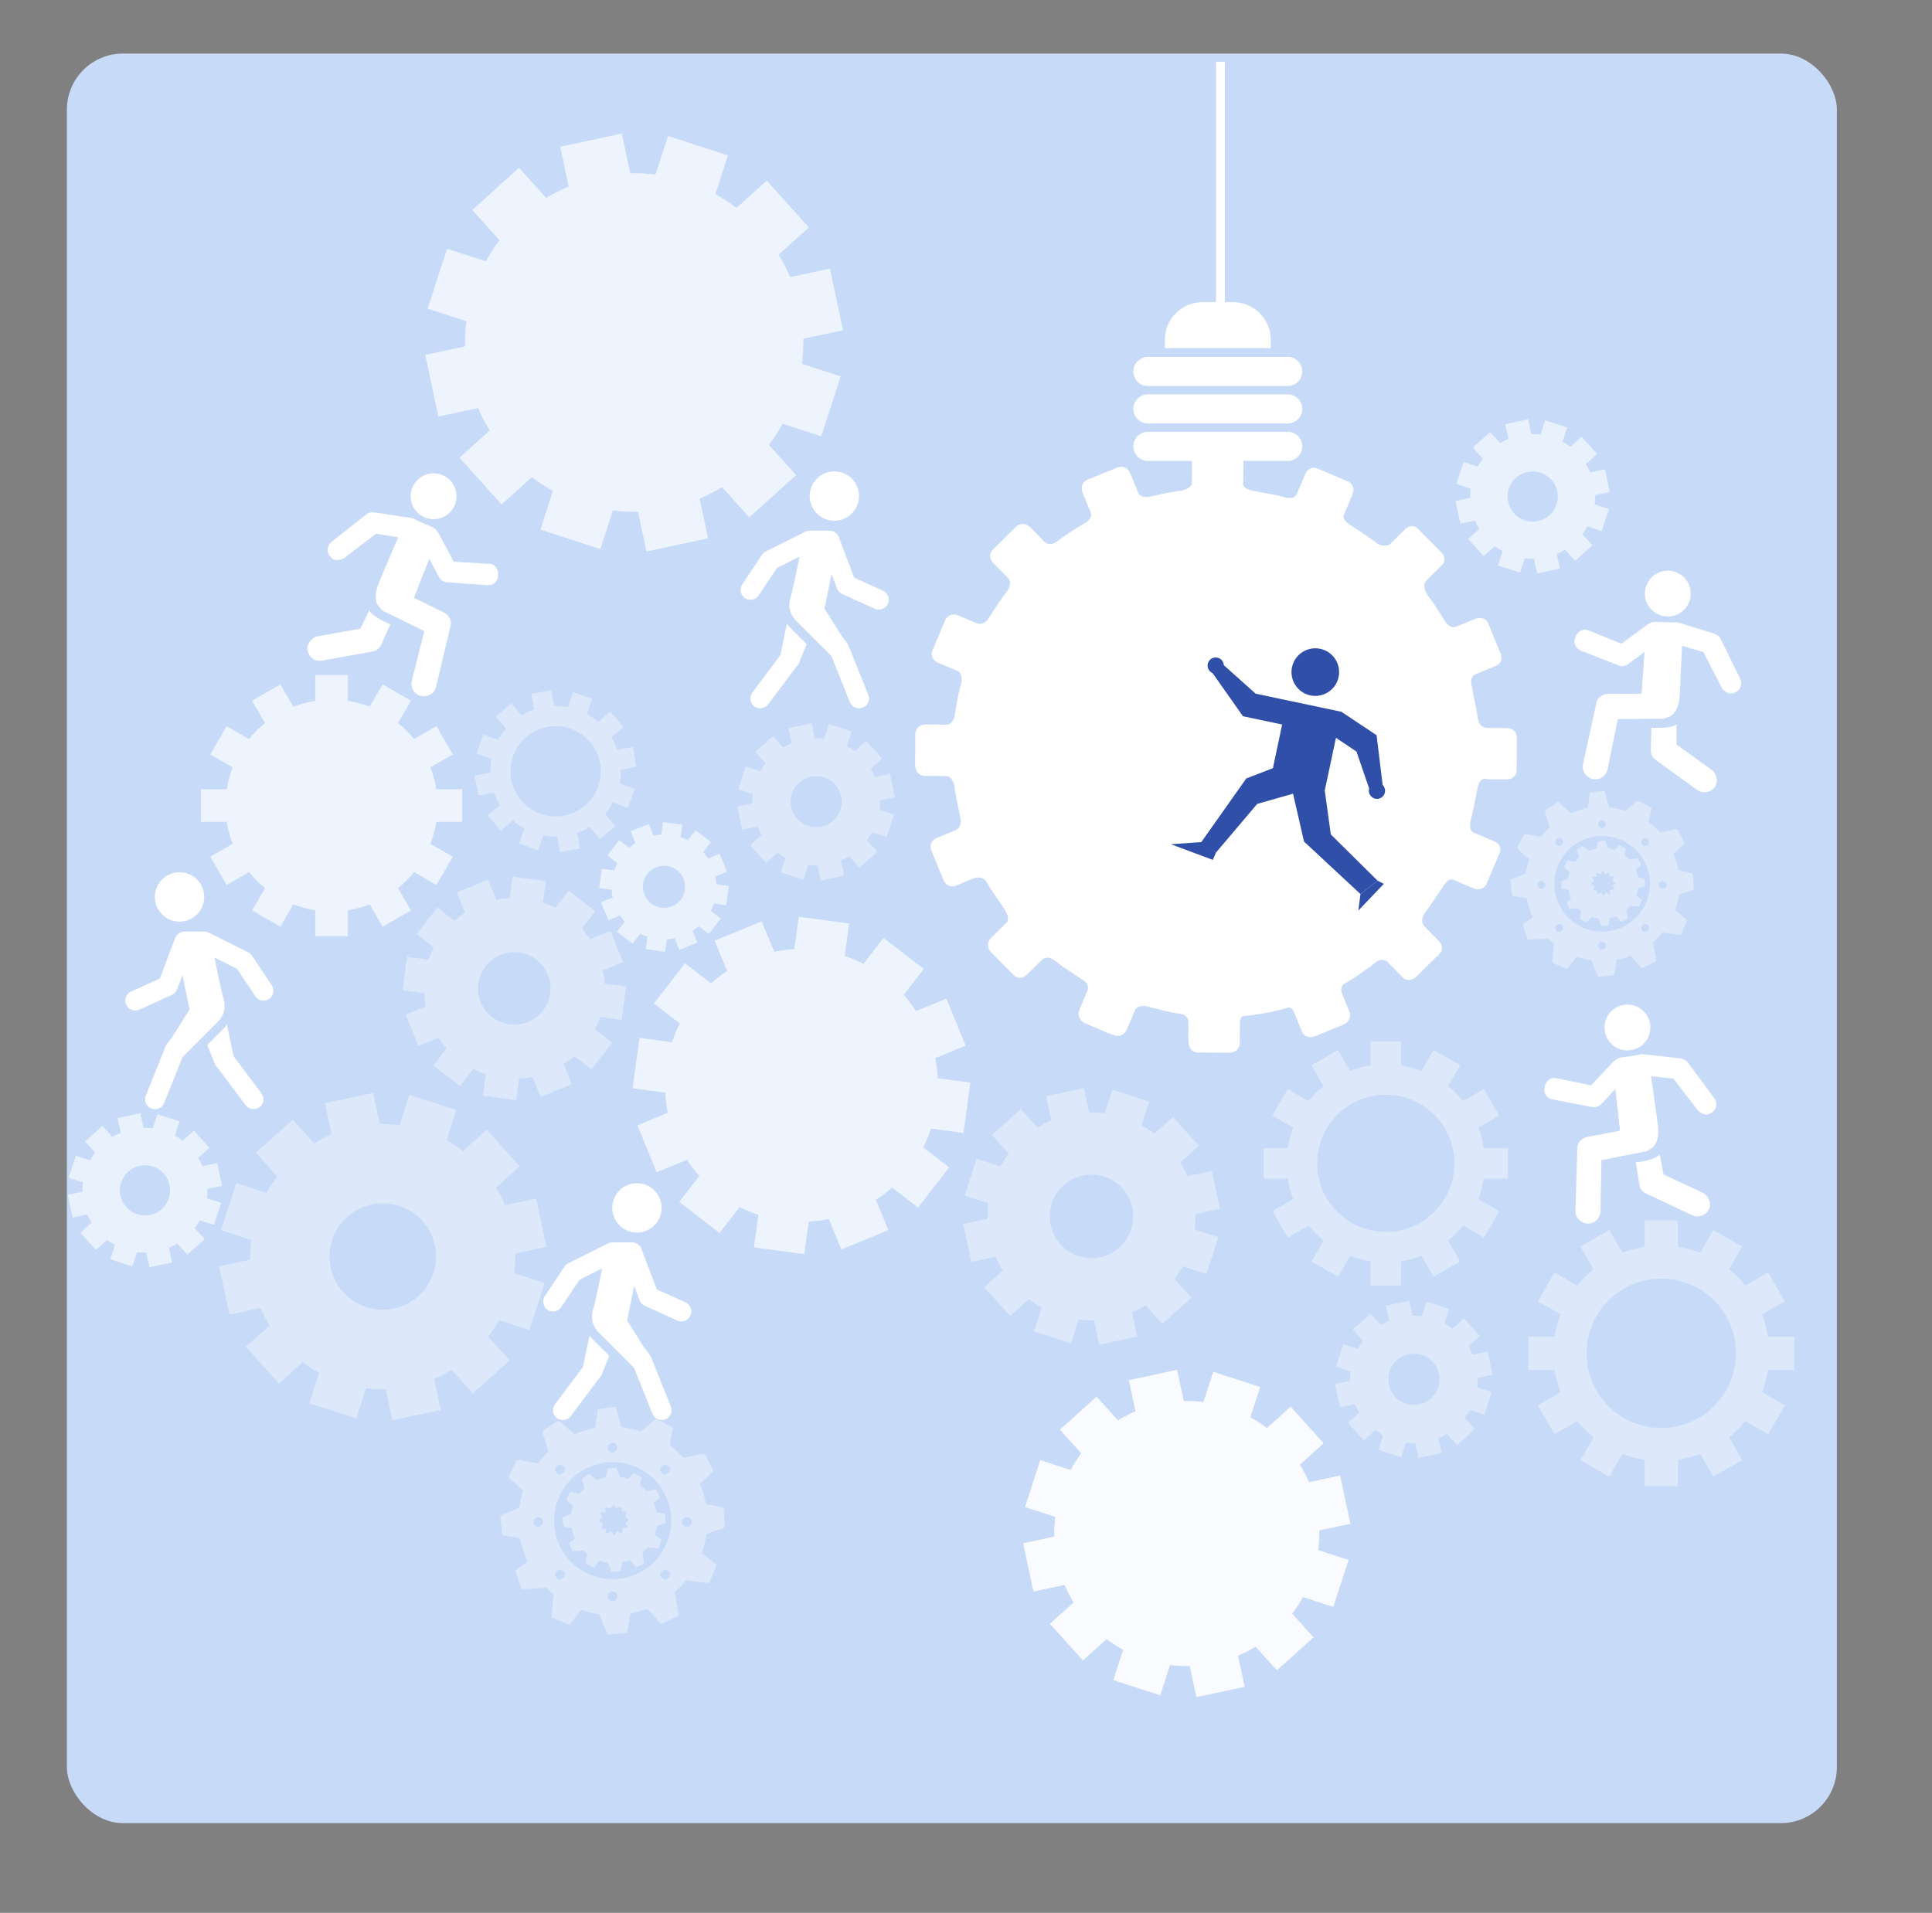
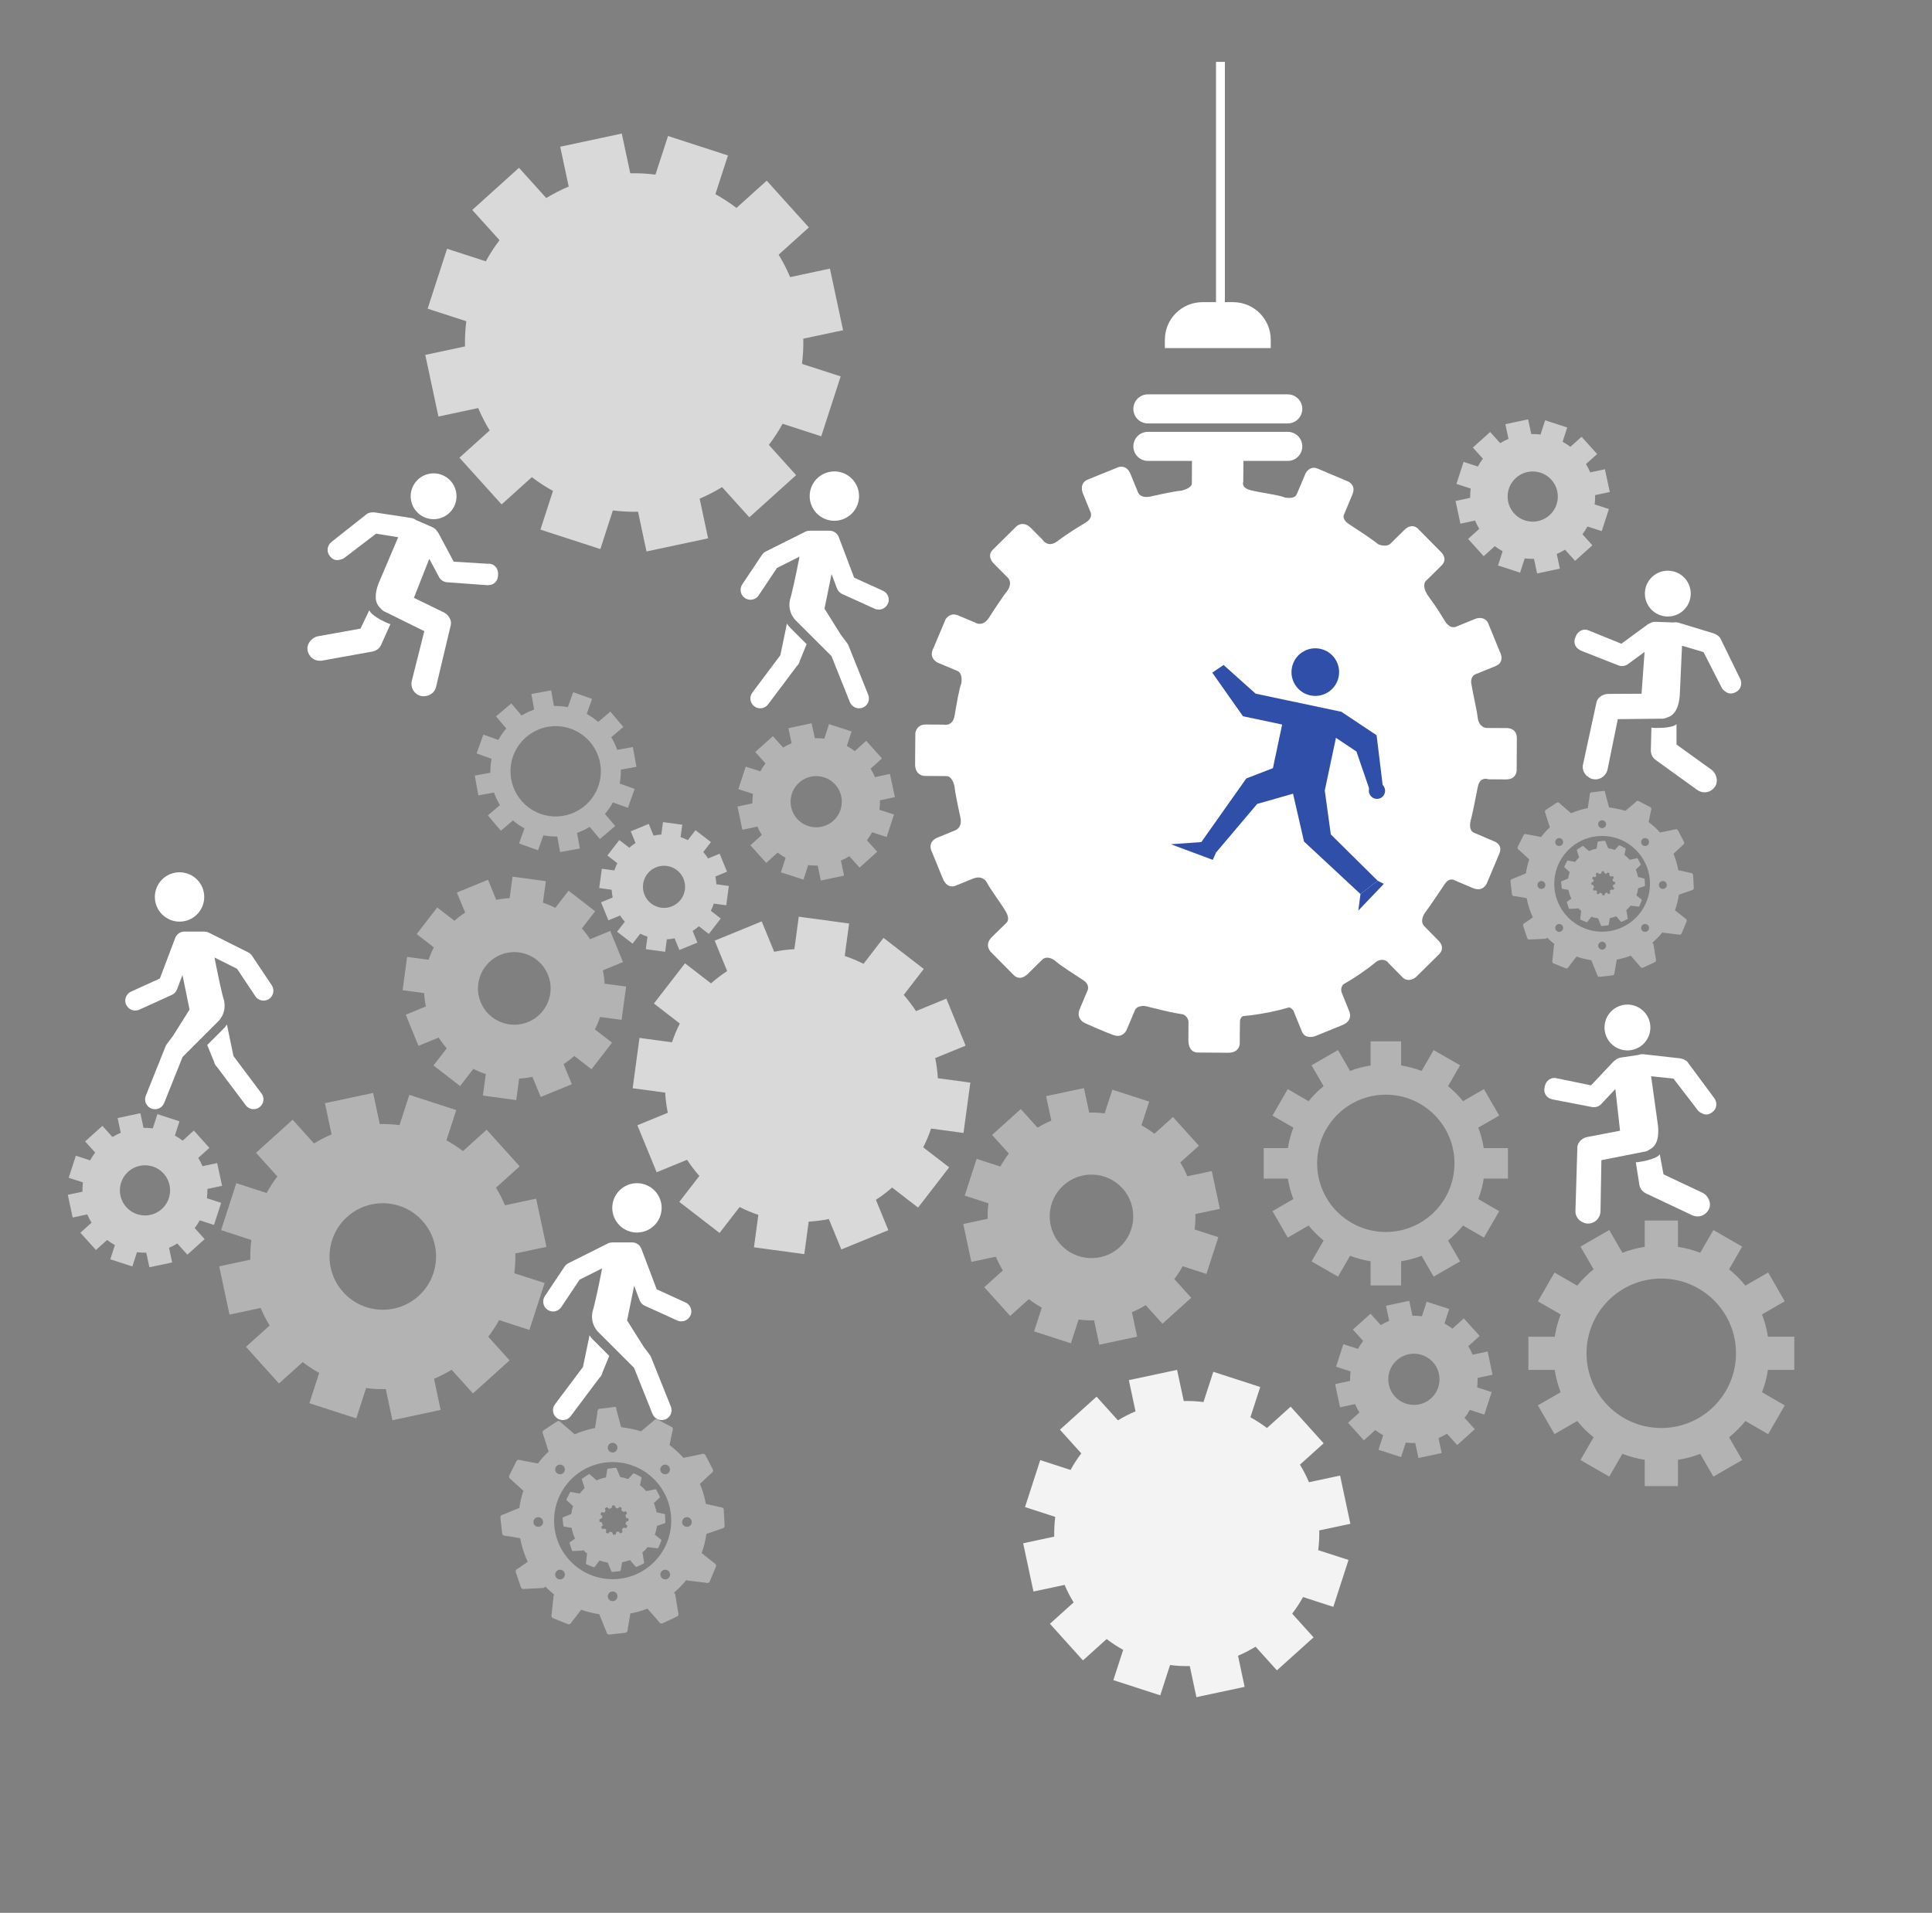
<svg xmlns="http://www.w3.org/2000/svg" id="a" viewBox="0 0 413.33 409.33">
  <rect x="0" y="0" width="413.33" height="409.33" fill="#808080" stroke="none" />
  <defs>
    <style>.b{opacity:.7;}.c{fill:#fff;}.d{opacity:.9;}.e{opacity:.6;}.f{fill:#2f4fa8;}.g{fill:#c7dbf9;}.h{opacity:.4;}</style>
  </defs>
-   <rect class="g" x="14.31" y="11.46" width="378.67" height="378.67" rx="12" ry="12" />
  <g>
    <g>
      <g class="h">
        <g>
          <path class="c" d="M351.62,187.94l-1.19-.27c-.1-.56-.27-1.09-.47-1.6l.92-.86c.12-.06,.17-.2,.11-.31l-.58-1.13c-.06-.11-.2-.14-.32-.08l-1.44,.29c-.34-.37-.7-.72-1.12-1.02l.24-1.14c.06-.12,.03-.26-.08-.32l-1.14-.59c-.11-.05-.25,0-.3,.12l-.79,.84c-.45-.16-.91-.27-1.39-.34h0l-.58-1.4c-.01-.13-.12-.23-.25-.22l-1.27,.15c-.12,.01-.21,.13-.19,.27l-.21,1.27c-.57,.11-1.12,.29-1.63,.51l-1.11-.95c-.07-.12-.21-.15-.31-.09l-1.07,.71c-.1,.06-.12,.21-.05,.32l.44,1.38c-.31,.29-.6,.61-.86,.96l-1.4-.27c-.12-.06-.27-.02-.32,.09l-.57,1.14c-.05,.11,0,.25,.12,.31l1.01,.92c-.15,.44-.26,.9-.32,1.37l-1.3,.53c-.14,.01-.23,.12-.22,.24l.14,1.27c.02,.12,.13,.2,.27,.19l1.17,.2c.12,.66,.33,1.3,.61,1.89l-.79,.54c-.13,.04-.2,.17-.16,.28l.41,1.21c.04,.11,.18,.17,.3,.13l1.5-.07c.07-.02,.12-.06,.15-.11,.23,.23,.47,.44,.72,.65l-.05,.08-.16,1.5c-.05,.12,0,.26,.11,.31l1.19,.48c.11,.04,.24-.02,.29-.15l.77-1c.47,.16,.96,.29,1.45,.36h0l.57,1.41c.01,.14,.12,.24,.24,.22l1.28-.14c.12-.02,.2-.14,.19-.27l.22-1.28c.47-.09,.93-.22,1.36-.39l.91,1.04c.06,.12,.2,.18,.3,.12l1.15-.54c.11-.05,.15-.19,.09-.31l-.25-1.49-.09-.1c.36-.31,.7-.65,.99-1.02l.06,.04,1.5,.18c.13,.05,.26,0,.31-.1l.49-1.19c.05-.11-.01-.24-.14-.3l-.99-.79c.18-.49,.31-1.01,.38-1.53l1.23-.42c.13,0,.24-.11,.23-.23l-.08-1.28c0-.12-.12-.21-.25-.2Zm-6.08,1.19l-.06,.07-.35,.12c-.02,.14-.05,.29-.11,.43l.29,.22,.04,.08-.15,.33-.09,.03-.43-.06h-.02c-.09,.09-.18,.19-.28,.28l.03,.03,.07,.42-.03,.09-.32,.16-.09-.04-.26-.29c-.12,.04-.25,.08-.39,.11l-.06,.37-.05,.08-.37,.04-.07-.06-.16-.39h0c-.14-.02-.28-.06-.41-.11l-.22,.28-.08,.05-.34-.14-.03-.09,.05-.42v-.02c-.06-.06-.12-.12-.19-.19l-.04,.03-.43,.02-.08-.04-.12-.35,.05-.08,.22-.15c-.08-.16-.14-.35-.17-.54l-.33-.05-.08-.06-.04-.36,.06-.07,.36-.15c.02-.13,.05-.26,.1-.39l-.29-.26-.04-.09,.16-.32,.09-.02,.4,.07c.07-.1,.15-.19,.24-.27l-.12-.39v-.09l.32-.2,.09,.02,.31,.27c.15-.06,.3-.11,.47-.14l.06-.36,.05-.08,.36-.04,.07,.06,.16,.4h0c.14,.02,.27,.06,.4,.1l.22-.24,.08-.04,.33,.17,.02,.09-.07,.32c.12,.09,.22,.19,.32,.29l.41-.08h.09l.17,.34-.03,.09-.26,.25c.06,.15,.11,.29,.14,.45l.34,.08,.07,.06,.02,.36Z" />
          <path class="c" d="M362.21,187.23c-.01-.26-.26-.46-.56-.44l-2.59-.58c-.22-1.22-.57-2.39-1.04-3.5l2-1.88c.26-.14,.38-.43,.25-.67l-1.29-2.48c-.13-.23-.43-.31-.69-.18l-3.15,.64c-.74-.83-1.55-1.57-2.43-2.23l.51-2.51c.14-.26,.07-.56-.17-.68l-2.48-1.3c-.23-.12-.53,0-.67,.26l-2.18,1.83c-.98-.33-2.47-.59-3.49-.73v-.03l-.81-3.03c-.03-.29-.05-.51-.31-.48l-2.66,.32c-.26,.03-.38,.29-.35,.59l-.41,2.77c-1.26,.24-2.44,.61-3.56,1.11l-2.4-2.07c-.16-.25-.47-.34-.68-.2l-2.33,1.54c-.22,.14-.27,.46-.11,.71l.96,3.02c-.69,.64-1.31,1.34-1.87,2.08l-3.06-.58c-.26-.14-.57-.05-.69,.18l-1.25,2.5c-.12,.24,0,.53,.26,.67l2.2,2.01c-.32,.96-.56,1.97-.71,3l-2.82,1.16c-.29,.03-.51,.27-.48,.52l.31,2.78c.03,.26,.29,.45,.59,.41l2.56,.43c.27,1.46,.72,2.84,1.33,4.12l-1.73,1.2c-.28,.08-.44,.36-.36,.61l.89,2.64c.09,.25,.38,.37,.66,.28l3.28-.16c.14-.04,.25-.14,.31-.25,.49,.51,1.02,.98,1.57,1.41l-.1,.17-.34,3.27c-.11,.28,0,.58,.24,.68l2.59,1.04c.24,.1,.53-.04,.64-.32l1.69-2.19c1.02,.36,2.08,.62,3.17,.78v.03l1.23,3.05c.03,.29,.27,.51,.53,.48l2.78-.31c.26-.02,.44-.29,.41-.57l.48-2.8c1.03-.2,2.04-.48,2.99-.85l1.99,2.29c.12,.26,.41,.39,.65,.28l2.54-1.19c.23-.11,.32-.42,.2-.69l-.54-3.24-.21-.23c.8-.67,1.52-1.42,2.17-2.22l.15,.09,3.26,.39c.28,.12,.58,.01,.68-.23l1.07-2.58c.1-.24-.04-.53-.31-.65l-2.18-1.73c.39-1.07,.67-2.19,.84-3.34l2.68-.93c.3-.02,.52-.24,.51-.5l-.16-2.79Zm-32.45,2.99c-.47,0-.84-.38-.84-.84s.38-.85,.84-.85,.85,.38,.85,.85-.38,.84-.85,.84Zm21.59-10.63c.33-.33,.86-.33,1.2,0,.33,.33,.33,.87,0,1.2-.33,.33-.87,.33-1.2,0-.33-.33-.33-.87,0-1.2Zm-8.59-4.06c.47,0,.84,.38,.84,.84s-.38,.85-.84,.85-.85-.38-.85-.85,.38-.84,.85-.84Zm-9.79,4.06c.33-.33,.87-.33,1.2,0,.33,.33,.33,.87,0,1.2-.33,.33-.87,.33-1.2,0-.32-.33-.32-.87,0-1.2Zm1.2,19.57c-.33,.33-.87,.33-1.2,0-.32-.33-.32-.86,0-1.19,.33-.33,.87-.33,1.2,0,.33,.33,.33,.86,0,1.19Zm8.59,4.05c-.47,0-.85-.38-.85-.84s.38-.85,.85-.85,.84,.38,.84,.85-.38,.84-.84,.84Zm9.79-4.05c-.33,.33-.87,.33-1.2,0-.33-.33-.33-.86,0-1.19,.33-.33,.86-.33,1.2,0,.33,.33,.33,.86,0,1.19Zm-9.79,.21c-5.66,0-10.24-4.58-10.24-10.24s4.58-10.24,10.24-10.24,10.23,4.58,10.23,10.24-4.58,10.24-10.23,10.24Zm12.99-9.15c-.47,0-.85-.38-.85-.84s.38-.85,.85-.85,.85,.38,.85,.85-.38,.84-.85,.84Z" />
        </g>
      </g>
      <g class="h">
        <g>
          <path class="c" d="M141.91,323.94l-1.45-.33c-.12-.68-.32-1.34-.58-1.96l1.12-1.06c.15-.08,.21-.25,.14-.37l-.71-1.39c-.07-.13-.24-.18-.39-.1l-1.77,.35c-.42-.45-.86-.88-1.36-1.25l.3-1.4c.07-.15,.03-.32-.1-.39l-1.39-.72c-.13-.06-.3,0-.37,.14l-.97,1.03c-.55-.19-1.12-.33-1.7-.42h0l-.71-1.71c-.02-.16-.15-.28-.3-.27l-1.55,.18c-.15,.02-.25,.16-.23,.33l-.25,1.55c-.7,.13-1.37,.35-2,.63l-1.35-1.17c-.09-.14-.26-.19-.38-.11l-1.31,.87c-.13,.07-.15,.25-.06,.39l.53,1.69c-.38,.35-.73,.75-1.05,1.17l-1.71-.33c-.15-.07-.33-.02-.39,.1l-.7,1.4c-.06,.14,0,.3,.15,.37l1.23,1.13c-.18,.54-.32,1.11-.39,1.68l-1.59,.65c-.17,.02-.29,.15-.27,.3l.17,1.55c.02,.14,.16,.25,.33,.23l1.44,.24c.15,.81,.4,1.59,.74,2.31l-.97,.67c-.16,.05-.25,.21-.2,.34l.5,1.49c.05,.14,.21,.21,.37,.15l1.84-.09c.08-.02,.14-.07,.18-.14,.28,.29,.57,.54,.88,.79l-.06,.09-.19,1.84c-.07,.15,0,.32,.13,.38l1.45,.58c.13,.05,.3-.03,.36-.18l.94-1.23c.58,.2,1.17,.35,1.78,.44v.02l.7,1.71c.01,.17,.15,.29,.29,.27l1.56-.17c.15-.02,.25-.17,.23-.33l.27-1.57c.58-.11,1.14-.27,1.67-.47l1.12,1.28c.08,.14,.24,.22,.37,.15l1.41-.66c.14-.06,.18-.23,.12-.38l-.3-1.83-.11-.12c.45-.38,.85-.79,1.21-1.25l.08,.05,1.83,.22c.16,.06,.32,0,.38-.13l.61-1.45c.06-.14-.02-.29-.17-.36l-1.22-.97c.22-.6,.37-1.23,.47-1.87l1.51-.51c.16-.01,.29-.14,.28-.29l-.09-1.56c0-.15-.15-.26-.31-.25Zm-7.44,1.46l-.08,.08-.43,.15c-.03,.18-.07,.35-.13,.53l.35,.27,.05,.1-.18,.41-.11,.04-.52-.07h-.02c-.1,.12-.22,.24-.35,.34l.03,.04,.09,.52-.04,.11-.4,.19-.11-.05-.32-.35c-.15,.05-.31,.1-.47,.13l-.08,.45-.07,.09-.45,.05-.08-.07-.19-.48h0c-.17-.03-.35-.07-.51-.13l-.26,.35-.1,.06-.42-.17-.04-.11,.06-.52,.02-.02c-.09-.07-.17-.15-.25-.23l-.05,.04-.52,.03-.1-.04-.14-.43,.06-.1,.27-.19c-.1-.2-.16-.43-.21-.66l-.41-.07-.09-.07-.05-.44,.08-.09,.45-.18c.03-.16,.06-.32,.12-.47l-.35-.32-.05-.11,.2-.4,.11-.02,.49,.09c.09-.12,.19-.24,.29-.33l-.15-.48,.02-.11,.37-.24,.11,.03,.38,.33c.18-.07,.37-.14,.57-.18l.07-.44,.06-.09,.44-.05,.09,.07,.2,.48h0c.17,.03,.33,.07,.49,.12l.27-.29,.1-.05,.4,.21,.02,.11-.08,.39c.14,.11,.27,.23,.39,.36l.51-.1,.11,.02,.2,.4-.04,.11-.32,.3c.08,.18,.13,.36,.17,.56l.41,.1,.09,.07,.02,.44Z" />
          <path class="c" d="M154.86,323.07c-.02-.31-.32-.56-.68-.54l-3.17-.71c-.27-1.49-.7-2.93-1.27-4.28l2.45-2.3c.32-.17,.46-.53,.31-.81l-1.58-3.04c-.15-.29-.53-.38-.85-.22l-3.86,.79c-.9-1.01-1.9-1.92-2.97-2.73l.63-3.07c.17-.31,.08-.69-.21-.83l-3.03-1.59c-.28-.14-.65,0-.82,.31l-2.67,2.24c-1.2-.41-3.02-.72-4.27-.9v-.03l-.99-3.71c-.04-.36-.06-.62-.38-.58l-3.25,.4c-.32,.04-.47,.36-.43,.72l-.51,3.39c-1.54,.29-2.99,.75-4.36,1.35l-2.93-2.53c-.2-.31-.58-.41-.84-.24l-2.85,1.89c-.27,.17-.33,.56-.14,.87l1.18,3.7c-.84,.78-1.6,1.63-2.29,2.55l-3.75-.71c-.32-.17-.7-.07-.85,.22l-1.52,3.06c-.14,.29,0,.65,.32,.82l2.69,2.45c-.4,1.18-.69,2.41-.87,3.67l-3.46,1.42c-.36,.03-.62,.33-.59,.64l.38,3.4c.04,.32,.36,.55,.72,.5l3.13,.52c.34,1.78,.87,3.48,1.63,5.04l-2.12,1.47c-.35,.1-.54,.45-.44,.75l1.09,3.24c.11,.31,.46,.46,.81,.35l4.02-.2c.17-.05,.3-.17,.38-.31,.6,.62,1.25,1.19,1.92,1.73l-.13,.21-.42,4c-.14,.34,0,.7,.29,.83l3.18,1.27c.3,.13,.65-.06,.78-.39l2.07-2.68c1.25,.44,2.55,.76,3.88,.96v.03l1.51,3.73c.04,.36,.33,.62,.64,.59l3.4-.38c.32-.03,.54-.35,.51-.7l.58-3.43c1.27-.24,2.49-.59,3.66-1.04l2.44,2.8c.15,.32,.51,.48,.79,.34l3.1-1.46c.28-.13,.4-.51,.25-.84l-.66-3.97-.25-.28c.98-.82,1.86-1.74,2.65-2.72l.19,.11,3.99,.48c.34,.15,.71,.01,.83-.28l1.31-3.16c.13-.3-.04-.65-.38-.79l-2.67-2.12c.48-1.31,.82-2.67,1.02-4.09l3.28-1.14c.36-.02,.64-.29,.62-.61l-.19-3.42Zm-39.71,3.66c-.57,0-1.03-.46-1.03-1.03s.46-1.04,1.03-1.04,1.04,.46,1.04,1.04-.47,1.03-1.04,1.03Zm26.42-13.01c.4-.41,1.06-.41,1.46,0,.4,.4,.4,1.06,0,1.46-.41,.4-1.06,.4-1.46,0-.41-.4-.41-1.06,0-1.46Zm-10.51-4.97c.57,0,1.03,.46,1.03,1.03s-.46,1.04-1.03,1.04-1.04-.46-1.04-1.04,.46-1.03,1.04-1.03Zm-11.98,4.97c.41-.41,1.06-.41,1.47,0,.4,.4,.4,1.06,0,1.46-.4,.4-1.06,.4-1.47,0-.4-.4-.4-1.06,0-1.46Zm1.47,23.95c-.4,.41-1.06,.41-1.47,0-.4-.41-.4-1.06,0-1.46,.41-.41,1.06-.41,1.47,0,.4,.41,.4,1.06,0,1.46Zm10.52,4.96c-.58,0-1.04-.47-1.04-1.03s.46-1.04,1.04-1.04,1.03,.47,1.03,1.04-.46,1.03-1.03,1.03Zm11.98-4.96c-.41,.41-1.06,.41-1.46,0-.41-.41-.41-1.06,0-1.46,.4-.41,1.06-.41,1.46,0,.4,.41,.4,1.06,0,1.46Zm-11.98,.26c-6.92,0-12.53-5.61-12.53-12.53s5.61-12.53,12.53-12.53,12.53,5.61,12.53,12.53-5.61,12.53-12.53,12.53Zm15.9-11.2c-.57,0-1.04-.46-1.04-1.03s.46-1.04,1.04-1.04,1.03,.46,1.03,1.04-.47,1.03-1.03,1.03Z" />
        </g>
      </g>
      <g class="h">
        <path class="c" d="M270.36,245.68v6.53h5.17c.24,1.52,.62,2.99,1.17,4.38l-4.47,2.58,3.27,5.66,4.46-2.58c.96,1.18,2.03,2.26,3.21,3.21l-2.58,4.47,5.66,3.26,2.58-4.47c1.4,.54,2.86,.94,4.39,1.17v5.18h6.53v-5.18c1.52-.23,2.98-.63,4.38-1.17l2.58,4.47,5.66-3.26-2.58-4.47c1.18-.95,2.26-2.03,3.21-3.21l4.47,2.58,3.27-5.65-4.48-2.59c.54-1.4,.93-2.86,1.17-4.38h5.18v-6.53h-5.18c-.23-1.52-.63-2.99-1.17-4.38l4.48-2.58-3.27-5.66-4.47,2.58c-.95-1.18-2.03-2.26-3.21-3.21l2.58-4.47-5.66-3.26-2.58,4.47c-1.4-.54-2.87-.93-4.38-1.17v-5.17h-6.53v5.17c-1.53,.24-2.99,.63-4.39,1.17l-2.58-4.47-5.66,3.26,2.58,4.47c-1.19,.95-2.26,2.03-3.21,3.21l-4.46-2.58-3.27,5.66,4.47,2.58c-.54,1.4-.93,2.86-1.17,4.38h-5.17Zm26.12-11.43c8.11,0,14.69,6.58,14.69,14.69s-6.58,14.69-14.69,14.69-14.69-6.58-14.69-14.69,6.58-14.69,14.69-14.69Z" />
      </g>
      <g class="h">
        <path class="c" d="M326.98,286.04v7.11h5.63c.26,1.66,.68,3.25,1.27,4.77l-4.87,2.81,3.56,6.16,4.86-2.81c1.04,1.28,2.21,2.46,3.5,3.49l-2.81,4.86,6.16,3.55,2.81-4.87c1.52,.59,3.11,1.02,4.78,1.27v5.63h7.11v-5.63c1.65-.25,3.25-.68,4.77-1.27l2.81,4.87,6.16-3.55-2.8-4.86c1.28-1.04,2.46-2.21,3.49-3.49l4.87,2.81,3.55-6.15-4.87-2.82c.59-1.52,1.02-3.12,1.27-4.77h5.64v-7.11h-5.64c-.25-1.66-.68-3.25-1.27-4.77l4.87-2.81-3.55-6.16-4.87,2.81c-1.03-1.29-2.21-2.46-3.49-3.49l2.8-4.86-6.16-3.55-2.81,4.87c-1.52-.59-3.12-1.01-4.77-1.27v-5.63h-7.11v5.63c-1.66,.26-3.26,.68-4.78,1.27l-2.81-4.87-6.16,3.55,2.81,4.86c-1.29,1.04-2.46,2.21-3.5,3.5l-4.86-2.81-3.55,6.16,4.87,2.81c-.59,1.52-1.01,3.12-1.27,4.77h-5.63Zm28.43-12.44c8.83,0,15.99,7.16,15.99,15.99s-7.16,15.99-15.99,15.99-15.99-7.16-15.99-15.99,7.16-15.99,15.99-15.99Z" />
      </g>
      <g class="b">
-         <path class="c" d="M43,168.89v6.98h5.53c.25,1.63,.67,3.19,1.25,4.69l-4.78,2.76,3.49,6.05,4.77-2.76c1.02,1.26,2.17,2.41,3.44,3.43l-2.76,4.78,6.05,3.49,2.76-4.78c1.49,.58,3.06,1,4.69,1.25v5.53h6.98v-5.53c1.62-.25,3.19-.67,4.68-1.25l2.76,4.78,6.05-3.49-2.75-4.78c1.26-1.02,2.41-2.17,3.43-3.43l4.78,2.76,3.49-6.04-4.79-2.77c.58-1.49,1-3.06,1.25-4.69h5.54v-6.98h-5.54c-.25-1.63-.67-3.19-1.25-4.69l4.79-2.76-3.49-6.05-4.78,2.76c-1.02-1.26-2.17-2.41-3.43-3.43l2.75-4.78-6.05-3.49-2.76,4.78c-1.49-.58-3.06-1-4.68-1.25v-5.53h-6.98v5.53c-1.63,.25-3.2,.67-4.69,1.25l-2.76-4.78-6.05,3.49,2.76,4.78c-1.27,1.02-2.41,2.17-3.44,3.44l-4.77-2.76-3.49,6.04,4.78,2.76c-.58,1.49-1,3.06-1.25,4.69h-5.53Z" />
-       </g>
+         </g>
      <g class="e">
        <path class="c" d="M41.64,262.81c.41-.53,.77-1.09,1.09-1.67l2.57,.83,.48,.15,.16-.48,1.22-3.76,.16-.48-.48-.16-2.57-.83c.08-.66,.12-1.33,.1-1.99l2.64-.56,.5-.11-.11-.5-.83-3.87-.11-.5-.5,.11-2.64,.56c-.26-.61-.56-1.2-.91-1.77l2.01-1.81,.38-.34-.34-.38-2.65-2.94-.34-.38-.38,.34-2.01,1.81c-.53-.4-1.08-.76-1.67-1.08l.83-2.57,.16-.48-.48-.16-3.76-1.22-.48-.16-.16,.48-.83,2.56c-.66-.08-1.33-.11-1.99-.1l-.56-2.64-.11-.5-.5,.11-3.87,.83-.5,.11,.11,.49,.56,2.65c-.61,.25-1.2,.56-1.77,.91l-1.81-2.01-.34-.38-.38,.34-2.94,2.65-.38,.34,.34,.38,1.81,2.01c-.41,.53-.77,1.09-1.09,1.67l-2.57-.84-.48-.16-.15,.48-1.22,3.76-.16,.48,.48,.16,2.57,.83c-.09,.66-.12,1.32-.1,1.99l-2.64,.56-.5,.11,.11,.5,.83,3.87,.1,.49,.49-.11,2.64-.56c.25,.6,.56,1.2,.91,1.77l-2.01,1.81-.38,.34,.34,.38,2.65,2.94,.34,.38,.38-.34,2.01-1.81c.53,.41,1.09,.77,1.67,1.09l-.83,2.57-.16,.48,.48,.15,3.76,1.22,.48,.16,.16-.48,.83-2.57c.65,.08,1.32,.12,1.99,.1l.56,2.63,.11,.5,.5-.11,3.87-.82,.5-.11-.11-.5-.56-2.64c.6-.25,1.2-.56,1.77-.91l1.81,2.01,.34,.38,.38-.34,2.94-2.65,.38-.34-.34-.38-1.81-2.01Zm-7.03-4.09c-2.2,1.98-5.6,1.8-7.58-.4-1.98-2.2-1.81-5.6,.39-7.58,2.2-1.98,5.6-1.81,7.59,.39,1.98,2.2,1.81,5.6-.39,7.58Z" />
      </g>
      <g class="e">
        <path class="c" d="M338.53,114.34c.41-.53,.77-1.09,1.09-1.67l2.57,.83,.48,.15,.16-.48,1.22-3.76,.16-.48-.48-.16-2.57-.83c.08-.66,.12-1.33,.1-1.99l2.64-.56,.5-.11-.11-.5-.83-3.87-.11-.5-.5,.11-2.64,.56c-.26-.61-.56-1.2-.91-1.77l2.01-1.81,.38-.34-.34-.38-2.65-2.94-.34-.38-.38,.34-2.01,1.81c-.53-.4-1.08-.76-1.67-1.08l.83-2.57,.16-.48-.48-.16-3.76-1.22-.48-.16-.16,.48-.83,2.56c-.66-.08-1.33-.11-1.99-.1l-.56-2.64-.11-.5-.5,.1-3.87,.83-.5,.11,.11,.49,.56,2.65c-.61,.25-1.2,.56-1.77,.91l-1.81-2.01-.34-.38-.38,.34-2.94,2.65-.38,.34,.34,.38,1.81,2.01c-.41,.53-.77,1.09-1.09,1.67l-2.57-.84-.48-.16-.15,.48-1.22,3.76-.16,.48,.48,.16,2.57,.83c-.09,.66-.12,1.32-.1,1.99l-2.64,.57-.5,.11,.11,.5,.83,3.87,.1,.49,.49-.11,2.65-.56c.25,.6,.56,1.2,.9,1.77l-2.01,1.81-.38,.34,.34,.38,2.65,2.94,.34,.38,.38-.34,2.01-1.81c.53,.41,1.09,.77,1.67,1.09l-.83,2.57-.16,.48,.48,.15,3.76,1.22,.48,.16,.16-.48,.83-2.57c.65,.08,1.32,.12,1.99,.1l.56,2.63,.11,.5,.5-.11,3.87-.82,.5-.11-.11-.5-.56-2.64c.6-.25,1.2-.56,1.77-.91l1.81,2.01,.34,.38,.38-.34,2.94-2.65,.38-.34-.34-.38-1.81-2.01Zm-7.03-4.09c-2.2,1.98-5.6,1.8-7.58-.4-1.98-2.2-1.81-5.6,.39-7.58,2.2-1.98,5.6-1.81,7.59,.39,1.98,2.2,1.81,5.6-.39,7.58Z" />
      </g>
      <g class="d">
        <path class="c" d="M276.46,345.29c.86-1.13,1.64-2.32,2.31-3.54l5.45,1.77,1.03,.33,.33-1.02,2.59-7.99,.33-1.03-1.03-.33-5.45-1.76c.18-1.41,.25-2.83,.22-4.23l5.61-1.19,1.05-.22-.23-1.06-1.75-8.21-.22-1.05-1.05,.22-5.61,1.2c-.54-1.29-1.19-2.55-1.93-3.76l4.27-3.85,.8-.72-.72-.8-5.62-6.24-.72-.8-.8,.72-4.27,3.85c-1.12-.85-2.3-1.62-3.54-2.3l1.77-5.46,.33-1.02-1.02-.33-7.99-2.59-1.03-.33-.33,1.03-1.77,5.44c-1.4-.18-2.81-.25-4.22-.22l-1.2-5.61-.23-1.05-1.05,.22-8.21,1.75-1.05,.22,.22,1.06,1.2,5.62c-1.29,.54-2.55,1.19-3.76,1.93l-3.85-4.27-.72-.8-.8,.72-6.24,5.63-.8,.72,.72,.8,3.85,4.27c-.86,1.13-1.63,2.31-2.3,3.54l-5.46-1.77-1.03-.33-.33,1.03-2.59,7.99-.33,1.03,1.02,.33,5.45,1.77c-.18,1.4-.25,2.81-.22,4.22l-5.6,1.2-1.05,.23,.23,1.05,1.75,8.21,.23,1.06,1.05-.22,5.61-1.2c.54,1.28,1.18,2.54,1.93,3.75l-4.27,3.85-.8,.72,.72,.8,5.62,6.24,.72,.8,.8-.72,4.27-3.85c1.13,.87,2.32,1.64,3.54,2.31l-1.77,5.46-.33,1.02,1.02,.33,7.99,2.59,1.03,.33,.33-1.03,1.76-5.45c1.39,.18,2.8,.25,4.22,.22l1.19,5.6,.23,1.06,1.05-.23,8.21-1.75,1.05-.23-.22-1.05-1.19-5.61c1.28-.54,2.54-1.19,3.76-1.93l3.84,4.26,.72,.8,.8-.72,6.24-5.62,.8-.72-.72-.8-3.85-4.27Z" />
      </g>
      <g class="b">
        <path class="c" d="M164.49,95.2c1.1-1.45,2.09-2.96,2.94-4.52l6.96,2.26,1.31,.42,.42-1.31,3.31-10.2,.42-1.31-1.31-.42-6.96-2.25c.23-1.8,.32-3.61,.28-5.4l7.16-1.52,1.35-.28-.29-1.35-2.24-10.49-.29-1.35-1.35,.29-7.16,1.53c-.69-1.65-1.52-3.26-2.46-4.8l5.45-4.91,1.02-.92-.92-1.02-7.18-7.97-.92-1.02-1.02,.92-5.45,4.91c-1.43-1.09-2.94-2.07-4.51-2.94l2.26-6.97,.43-1.31-1.31-.43-10.2-3.31-1.31-.43-.43,1.31-2.26,6.95c-1.79-.22-3.59-.32-5.39-.28l-1.53-7.16-.29-1.34-1.34,.29-10.48,2.24-1.35,.29,.29,1.35,1.53,7.17c-1.65,.69-3.26,1.52-4.8,2.46l-4.92-5.45-.92-1.02-1.02,.92-7.96,7.18-1.02,.92,.92,1.02,4.92,5.45c-1.1,1.44-2.08,2.95-2.94,4.52l-6.97-2.26-1.31-.43-.43,1.31-3.31,10.2-.42,1.31,1.31,.43,6.96,2.26c-.23,1.78-.32,3.59-.28,5.39l-7.15,1.53-1.35,.29,.29,1.35,2.24,10.49,.29,1.35,1.34-.29,7.16-1.53c.69,1.63,1.51,3.24,2.46,4.79l-5.45,4.91-1.02,.92,.92,1.02,7.18,7.96,.92,1.02,1.02-.92,5.45-4.91c1.45,1.11,2.96,2.09,4.52,2.94l-2.26,6.97-.42,1.31,1.31,.43,10.2,3.31,1.31,.43,.42-1.31,2.25-6.96c1.77,.22,3.58,.32,5.39,.28l1.52,7.15,.29,1.35,1.34-.29,10.49-2.23,1.35-.29-.29-1.34-1.52-7.16c1.64-.69,3.24-1.51,4.8-2.46l4.91,5.44,.92,1.02,1.02-.92,7.97-7.18,1.02-.92-.92-1.02-4.91-5.45Z" />
      </g>
      <g class="h">
        <path class="c" d="M104.47,286.03c.86-1.13,1.64-2.32,2.31-3.54l5.45,1.77,1.03,.33,.33-1.02,2.59-7.99,.33-1.03-1.03-.33-5.45-1.76c.18-1.41,.25-2.83,.22-4.23l5.6-1.19,1.05-.22-.22-1.06-1.75-8.21-.23-1.05-1.05,.22-5.61,1.2c-.54-1.29-1.19-2.55-1.93-3.76l4.27-3.85,.8-.72-.72-.8-5.62-6.24-.72-.8-.8,.72-4.27,3.85c-1.12-.85-2.3-1.62-3.54-2.3l1.77-5.46,.33-1.02-1.02-.33-7.99-2.59-1.03-.33-.33,1.03-1.77,5.44c-1.4-.18-2.81-.25-4.22-.22l-1.2-5.61-.23-1.05-1.05,.22-8.21,1.75-1.05,.22,.23,1.06,1.2,5.62c-1.29,.54-2.55,1.19-3.76,1.93l-3.85-4.27-.72-.8-.8,.72-6.24,5.63-.8,.72,.72,.8,3.85,4.27c-.86,1.13-1.63,2.31-2.3,3.54l-5.46-1.77-1.03-.33-.33,1.03-2.59,7.99-.33,1.03,1.02,.33,5.45,1.77c-.18,1.4-.25,2.81-.22,4.22l-5.6,1.2-1.05,.23,.22,1.05,1.75,8.21,.23,1.06,1.05-.22,5.61-1.2c.54,1.28,1.18,2.54,1.93,3.75l-4.27,3.85-.8,.72,.72,.8,5.62,6.24,.72,.8,.8-.72,4.27-3.85c1.14,.87,2.32,1.64,3.54,2.31l-1.77,5.46-.33,1.02,1.02,.33,7.99,2.59,1.03,.33,.33-1.03,1.76-5.45c1.39,.18,2.8,.25,4.22,.22l1.19,5.6,.23,1.06,1.05-.23,8.21-1.75,1.05-.23-.22-1.05-1.19-5.61c1.28-.54,2.54-1.19,3.76-1.93l3.84,4.26,.72,.8,.8-.72,6.24-5.63,.8-.72-.72-.8-3.85-4.27Zm-14.94-8.69c-4.67,4.21-11.89,3.84-16.1-.83-4.21-4.67-3.84-11.89,.83-16.1,4.67-4.21,11.89-3.84,16.1,.83,4.21,4.67,3.84,11.89-.83,16.1Z" />
      </g>
      <g class="h">
        <path class="c" d="M313.34,303.4c.41-.54,.79-1.11,1.11-1.7l2.62,.85,.49,.16,.16-.49,1.25-3.84,.16-.49-.49-.16-2.62-.84c.08-.68,.12-1.36,.1-2.03l2.69-.57,.51-.11-.11-.51-.84-3.95-.11-.51-.51,.11-2.7,.57c-.26-.62-.57-1.23-.93-1.81l2.05-1.85,.39-.35-.35-.38-2.7-3-.35-.38-.38,.35-2.05,1.85c-.54-.41-1.11-.78-1.7-1.1l.85-2.62,.16-.49-.49-.16-3.84-1.24-.49-.16-.16,.49-.85,2.62c-.67-.09-1.35-.12-2.03-.1l-.58-2.7-.11-.5-.51,.11-3.95,.84-.51,.11,.11,.51,.57,2.7c-.62,.26-1.22,.57-1.8,.93l-1.85-2.06-.35-.38-.38,.35-3,2.7-.39,.34,.35,.39,1.85,2.05c-.41,.54-.78,1.11-1.11,1.7l-2.63-.85-.49-.16-.16,.49-1.25,3.84-.16,.49,.49,.16,2.62,.85c-.08,.67-.12,1.35-.11,2.03l-2.69,.58-.51,.11,.11,.51,.84,3.95,.11,.5,.51-.11,2.7-.58c.26,.62,.57,1.22,.93,1.8l-2.05,1.85-.39,.35,.35,.38,2.7,3,.34,.38,.39-.35,2.05-1.85c.54,.42,1.12,.79,1.7,1.11l-.85,2.62-.16,.49,.5,.16,3.84,1.24,.49,.16,.16-.49,.85-2.62c.66,.08,1.35,.12,2.03,.11l.57,2.69,.11,.51,.51-.11,3.95-.84,.51-.11-.11-.51-.57-2.7c.61-.26,1.22-.57,1.81-.93l1.84,2.05,.35,.38,.39-.35,3-2.7,.38-.35-.35-.38-1.85-2.05Zm-7.18-4.17c-2.25,2.02-5.72,1.84-7.74-.4-2.02-2.24-1.85-5.72,.4-7.74,2.24-2.02,5.72-1.85,7.74,.4,2.02,2.24,1.84,5.72-.4,7.74Z" />
      </g>
      <g class="h">
        <path class="c" d="M185.47,179.8c.41-.54,.79-1.11,1.11-1.7l2.62,.85,.49,.16,.16-.49,1.25-3.84,.16-.49-.49-.16-2.62-.84c.08-.68,.12-1.36,.1-2.03l2.69-.57,.51-.11-.11-.51-.84-3.95-.11-.51-.51,.11-2.69,.58c-.26-.62-.57-1.23-.93-1.81l2.05-1.85,.39-.35-.35-.38-2.7-3-.35-.38-.38,.35-2.05,1.85c-.54-.41-1.11-.78-1.7-1.1l.85-2.62,.16-.49-.49-.16-3.84-1.24-.49-.16-.16,.49-.85,2.62c-.67-.09-1.35-.12-2.03-.1l-.58-2.7-.11-.5-.51,.11-3.95,.84-.5,.11,.11,.51,.57,2.7c-.62,.26-1.22,.57-1.81,.93l-1.85-2.06-.35-.38-.38,.35-3,2.7-.39,.34,.35,.39,1.85,2.05c-.41,.54-.78,1.11-1.11,1.7l-2.63-.85-.49-.16-.16,.49-1.25,3.84-.16,.49,.49,.16,2.62,.85c-.08,.67-.12,1.35-.11,2.03l-2.69,.58-.51,.11,.11,.51,.84,3.95,.11,.5,.51-.11,2.7-.57c.26,.62,.57,1.22,.93,1.8l-2.05,1.85-.39,.35,.35,.39,2.7,3,.35,.38,.39-.35,2.05-1.85c.54,.42,1.12,.79,1.7,1.11l-.85,2.62-.16,.49,.5,.16,3.84,1.24,.49,.16,.16-.49,.85-2.62c.66,.08,1.34,.12,2.03,.11l.57,2.69,.11,.51,.51-.11,3.95-.84,.51-.11-.11-.51-.57-2.7c.62-.26,1.22-.57,1.81-.93l1.84,2.05,.35,.38,.39-.35,3-2.7,.38-.35-.35-.39-1.85-2.05Zm-7.18-4.17c-2.25,2.02-5.72,1.84-7.74-.4-2.03-2.24-1.85-5.72,.4-7.74,2.24-2.03,5.72-1.85,7.74,.4,2.02,2.24,1.84,5.72-.4,7.74Z" />
      </g>
      <g class="h">
        <path class="c" d="M251.21,273.74c.68-.89,1.28-1.82,1.81-2.78l4.28,1.39,.8,.26,.26-.8,2.03-6.27,.26-.8-.8-.26-4.27-1.38c.14-1.11,.2-2.22,.17-3.31l4.4-.93,.83-.17-.18-.83-1.37-6.44-.18-.83-.83,.18-4.4,.94c-.42-1.01-.93-2-1.51-2.95l3.35-3.02,.63-.57-.57-.63-4.41-4.89-.56-.63-.63,.57-3.35,3.02c-.88-.67-1.8-1.27-2.77-1.8l1.39-4.28,.26-.8-.8-.26-6.27-2.03-.8-.26-.26,.8-1.39,4.27c-1.1-.14-2.21-.2-3.31-.17l-.94-4.4-.18-.83-.83,.17-6.44,1.37-.83,.18,.18,.83,.94,4.4c-1.01,.43-2,.93-2.95,1.51l-3.02-3.35-.56-.63-.63,.56-4.89,4.41-.63,.57,.57,.63,3.02,3.35c-.67,.88-1.28,1.81-1.81,2.78l-4.28-1.39-.8-.26-.26,.8-2.03,6.27-.26,.8,.8,.26,4.28,1.39c-.14,1.09-.2,2.2-.17,3.31l-4.39,.94-.83,.18,.18,.83,1.37,6.44,.18,.83,.83-.17,4.4-.94c.42,1,.93,1.99,1.51,2.94l-3.35,3.02-.63,.57,.57,.63,4.41,4.89,.57,.63,.63-.57,3.35-3.02c.89,.68,1.82,1.28,2.78,1.81l-1.39,4.28-.26,.8,.8,.26,6.27,2.03,.81,.26,.26-.81,1.38-4.27c1.09,.14,2.2,.2,3.31,.17l.94,4.39,.18,.83,.83-.18,6.44-1.37,.83-.18-.18-.83-.94-4.4c1.01-.42,1.99-.93,2.95-1.51l3.02,3.34,.57,.63,.63-.57,4.89-4.41,.63-.57-.57-.63-3.02-3.34Zm-11.71-6.81c-3.66,3.3-9.33,3.01-12.63-.65-3.3-3.66-3.01-9.33,.65-12.63,3.66-3.3,9.33-3.01,12.63,.65,3.3,3.66,3.01,9.33-.65,12.63Z" />
      </g>
      <g class="h">
        <path class="c" d="M111.06,180.5l4.04,1.45,1.15-3.2c.99,.19,1.99,.28,2.97,.25l.61,3.34,4.23-.77-.61-3.34c.94-.33,1.85-.76,2.7-1.28l2.19,2.59,3.28-2.78-2.2-2.59c.65-.74,1.21-1.56,1.7-2.46l3.21,1.15,1.45-4.04-3.21-1.15c.19-.99,.27-1.99,.25-2.97l3.34-.61-.77-4.23-3.34,.6c-.33-.94-.76-1.85-1.28-2.7l2.59-2.2-2.78-3.28-2.6,2.2c-.74-.64-1.57-1.21-2.46-1.7l1.15-3.21-4.04-1.45-1.15,3.21c-.99-.19-1.99-.28-2.97-.25l-.6-3.35-4.23,.77,.6,3.34c-.94,.33-1.85,.75-2.7,1.27l-2.19-2.59-3.28,2.78,2.2,2.59c-.65,.75-1.21,1.57-1.7,2.45l-3.2-1.15-1.45,4.04,3.2,1.15c-.19,1-.28,1.99-.25,2.98l-3.34,.61,.77,4.23,3.34-.61c.33,.95,.76,1.85,1.28,2.7l-2.59,2.19,2.78,3.28,2.59-2.19c.74,.64,1.57,1.21,2.46,1.7l-1.15,3.2h0Zm-1.28-18.71c1.8-5.02,7.34-7.64,12.36-5.84,5.03,1.8,7.64,7.34,5.84,12.36-1.8,5.02-7.34,7.64-12.36,5.84-5.02-1.8-7.64-7.34-5.84-12.36Z" />
      </g>
      <g class="h">
        <path class="c" d="M126.23,200.97c-.53-.82-1.11-1.58-1.74-2.3l2.39-3.09,.45-.58-.58-.45-4.53-3.5-.58-.45-.45,.58-2.38,3.09c-.87-.44-1.76-.81-2.66-1.11l.53-3.87,.1-.73-.73-.1-5.67-.77-.73-.1-.1,.73-.52,3.87c-.95,.05-1.91,.17-2.86,.37l-1.49-3.62-.28-.68-.68,.28-5.3,2.17-.68,.28,.28,.68,1.49,3.62c-.8,.52-1.57,1.1-2.29,1.74l-3.1-2.39-.58-.45-.45,.58-3.5,4.53-.45,.58,.58,.45,3.09,2.39c-.44,.86-.81,1.75-1.11,2.66l-3.87-.52-.73-.1-.1,.73-.77,5.67-.1,.73,.73,.1,3.88,.52c.05,.95,.17,1.91,.37,2.86l-3.63,1.49-.68,.28,.28,.68,2.17,5.3,.28,.68,.68-.28,3.63-1.49c.53,.81,1.11,1.58,1.74,2.29l-2.39,3.1-.45,.58,.58,.45,4.53,3.5,.58,.45,.45-.58,2.39-3.09c.85,.44,1.75,.81,2.66,1.11l-.52,3.87-.1,.73,.73,.1,5.67,.77,.73,.1,.1-.73,.52-3.87c.95-.05,1.9-.18,2.85-.37l1.49,3.62,.28,.68,.68-.28,5.3-2.17,.68-.28-.28-.68-1.49-3.62c.82-.53,1.58-1.11,2.29-1.74l3.1,2.39,.58,.45,.45-.58,3.5-4.53,.45-.58-.58-.45-3.09-2.39c.43-.85,.8-1.74,1.11-2.66l3.87,.52,.73,.1,.1-.73,.77-5.67,.1-.73-.73-.1-3.87-.52c-.05-.95-.18-1.9-.37-2.85l3.62-1.49,.68-.28-.28-.68-2.17-5.3-.28-.68-.68,.28-3.62,1.49Zm-9.01,7.59c1.63,3.96-.27,8.51-4.24,10.14-3.96,1.63-8.51-.28-10.14-4.24-1.63-3.96,.28-8.51,4.24-10.14,3.96-1.63,8.51,.27,10.14,4.24Z" />
      </g>
      <g class="b">
        <path class="c" d="M195.97,216.37c-.8-1.23-1.68-2.39-2.63-3.47l3.61-4.67,.68-.88-.88-.68-6.85-5.29-.88-.68-.68,.88-3.6,4.67c-1.31-.66-2.66-1.23-4.02-1.68l.79-5.85,.15-1.1-1.1-.15-8.57-1.16-1.1-.15-.15,1.1-.79,5.85c-1.44,.08-2.89,.26-4.32,.56l-2.25-5.47-.42-1.03-1.03,.42-8,3.28-1.03,.42,.42,1.03,2.25,5.48c-1.21,.79-2.37,1.67-3.46,2.63l-4.68-3.61-.88-.68-.68,.88-5.29,6.84-.68,.88,.88,.68,4.66,3.61c-.66,1.3-1.22,2.64-1.68,4.01l-5.85-.79-1.1-.15-.15,1.1-1.16,8.57-.15,1.1,1.1,.15,5.86,.79c.08,1.44,.26,2.88,.56,4.31l-5.48,2.25-1.03,.42,.42,1.03,3.28,8,.42,1.03,1.03-.42,5.48-2.25c.79,1.22,1.68,2.38,2.63,3.46l-3.61,4.67-.68,.88,.88,.68,6.85,5.29,.88,.68,.68-.88,3.61-4.67c1.29,.66,2.64,1.22,4.01,1.68l-.79,5.84-.15,1.1,1.1,.15,8.57,1.16,1.1,.15,.15-1.1,.79-5.85c1.43-.08,2.87-.27,4.31-.56l2.25,5.48,.42,1.03,1.03-.42,8-3.28,1.03-.42-.42-1.03-2.24-5.47c1.23-.8,2.39-1.68,3.46-2.63l4.68,3.61,.88,.68,.68-.88,5.29-6.85,.68-.88-.88-.68-4.67-3.6c.65-1.28,1.22-2.63,1.68-4.02l5.84,.79,1.1,.15,.15-1.1,1.16-8.57,.15-1.1-1.1-.15-5.85-.79c-.08-1.43-.27-2.87-.56-4.31l5.47-2.24,1.03-.42-.42-1.03-3.28-8-.42-1.03-1.03,.42-5.47,2.25Z" />
      </g>
      <g class="e">
        <path class="c" d="M151.46,183.66c-.3-.47-.64-.92-1.01-1.33l1.39-1.79,.26-.34-.34-.26-2.63-2.03-.34-.26-.26,.34-1.38,1.79c-.5-.25-1.02-.47-1.55-.64l.31-2.24,.06-.42-.42-.06-3.29-.44-.42-.06-.06,.42-.3,2.25c-.55,.03-1.11,.1-1.66,.22l-.86-2.1-.16-.4-.4,.16-3.07,1.26-.39,.16,.16,.4,.86,2.1c-.47,.3-.91,.64-1.33,1.01l-1.8-1.38-.34-.26-.26,.34-2.03,2.63-.26,.34,.34,.26,1.79,1.39c-.25,.5-.47,1.01-.64,1.54l-2.25-.3-.42-.06-.06,.42-.45,3.29-.06,.42,.42,.06,2.25,.31c.03,.55,.1,1.11,.22,1.66l-2.11,.86-.39,.16,.16,.39,1.26,3.07,.16,.39,.4-.16,2.1-.86c.3,.47,.64,.92,1.01,1.33l-1.39,1.8-.26,.34,.34,.26,2.63,2.03,.34,.26,.26-.34,1.39-1.79c.49,.25,1.01,.47,1.54,.64l-.3,2.25-.06,.42,.42,.06,3.3,.45,.42,.06,.06-.42,.3-2.25c.55-.03,1.1-.1,1.66-.22l.86,2.1,.16,.4,.39-.16,3.08-1.26,.39-.16-.16-.39-.86-2.1c.47-.31,.92-.65,1.33-1.01l1.8,1.39,.34,.26,.26-.34,2.03-2.63,.26-.34-.34-.26-1.79-1.39c.25-.49,.47-1.01,.64-1.54l2.24,.3,.42,.06,.06-.42,.44-3.29,.06-.42-.42-.06-2.25-.31c-.03-.55-.1-1.1-.21-1.66l2.1-.86,.39-.16-.16-.39-1.26-3.07-.16-.39-.39,.16-2.1,.86Zm-5.23,4.4c.94,2.3-.16,4.94-2.46,5.88-2.3,.94-4.94-.16-5.88-2.46-.95-2.3,.16-4.94,2.46-5.88,2.3-.94,4.94,.16,5.88,2.46Z" />
      </g>
      <g>
        <g>
          <rect class="c" x="260.15" y="13.24" width="1.9" height="53.94" />
          <g>
            <path class="c" d="M242.47,95.52c0-1.72,1.39-3.11,3.11-3.11h29.92c1.72,0,3.11,1.39,3.11,3.11h0c0,1.72-1.39,3.11-3.11,3.11h-29.92c-1.72,0-3.11-1.39-3.11-3.11h0Z" />
            <path class="c" d="M242.47,87.5c0-1.72,1.39-3.11,3.11-3.11h29.92c1.72,0,3.11,1.39,3.11,3.11h0c0,1.72-1.39,3.11-3.11,3.11h-29.92c-1.72,0-3.11-1.39-3.11-3.11h0Z" />
-             <path class="c" d="M242.47,79.49c0-1.72,1.39-3.11,3.11-3.11h29.92c1.72,0,3.11,1.39,3.11,3.11h0c0,1.72-1.39,3.11-3.11,3.11h-29.92c-1.72,0-3.11-1.39-3.11-3.11h0Z" />
            <path class="c" d="M271.86,74.49v-1.79c0-4.44-3.6-8.04-8.04-8.04h-6.57c-4.44,0-8.04,3.6-8.04,8.04v1.79h22.64Z" />
          </g>
        </g>
        <path class="c" d="M315.42,144.43l.04-.02,.13-.09,.07-.05,.07-.02,.28-.12,.14-.03s1.49-.64,3.73-1.53c1.58-.61,1.44-1.88,1.22-2.55-.09-.29-.19-.46-.19-.46,0,0-1.65-4.04-2.46-6.02l-.02-.06v-.02l-.02-.04c-.66-1.43-2.01-1.22-2.55-1.07l-.06,.02-.18,.06s-2.61,1.06-4.1,1.67l-.12,.05c-1.42,.44-2.36-1.37-2.37-1.39-.25-.4-1.48-2.54-3.35-5.05-.45-.62-.72-1.15-.85-1.59-.43-1.36,.33-1.91,.33-1.91,0,0,1.79-1.77,3.25-3.21,.65-.66,.7-1.31,.53-1.85-.2-.63-.69-1.06-.69-1.06,0,0-3.31-3.35-4.79-4.85v-.02l-.06-.06h0l-.03-.02c-.64-.6-1.29-.62-1.8-.46h-.02c-.64,.21-1.07,.69-1.07,.69,0,0-2.39,2.33-3.07,3.03-.13,.12-.3,.21-.5,.27-.77,.24-1.92-.04-2.25-.35h-.04v-.03c-.36-.38-3.93-2.79-5.88-4.04-.8-.51-1.14-.98-1.25-1.36-.17-.55,.1-.91,.1-.91,0,0,.97-2.29,1.77-4.23,.25-.63,.26-1.14,.13-1.53-.26-.82-1.06-1.18-1.06-1.18,0,0-4.8-2.03-6.53-2.76h-.02l-.03-.02c-.51-.21-.95-.19-1.29-.08-.84,.27-1.22,1.06-1.22,1.06l-.08,.18c-.31,.71-1.42,3.37-1.84,4.34-.15,.36-.45,.57-.79,.68-.75,.24-1.74,.02-1.74,.02-1.33-.58-5.55-1.06-7.51-1.61-.93-.27-1.29-.69-1.42-1.07-.12-.42,.03-.75,.03-.75,0,0-.01-.12-.01-.34,.02-.68,.02-2.21,.04-3.93-.01-.31-.05-.6-.12-.84-.44-1.4-2-1.32-2-1.32l-.23,.02c-.94-.03-4.76-.05-6.57-.06h-.04c-.28,0-.52,.04-.73,.1h-.02c-1.3,.42-1.3,1.88-1.3,1.88,0,0-.02,3.89-.03,4.92v.04c-.04,.67-1.01,1.12-1.65,1.33l-.11,.04c-.26,.08-.42,.12-.42,.12-.96,.04-4.23,.7-6.53,1.23-2.32,.54-2.79-.82-2.79-.82,0,0-.68-1.69-1.64-4.01-.73-1.72-1.99-1.6-2.59-1.43l-.04,.02-.28,.12s-4.36,1.75-6.2,2.51c-1.74,.7-1.22,2.49-1.16,2.69h0l.02,.08c.2,.45,1.23,3.03,1.69,4.15l.07,.15c.31,1.03-.4,1.74-1.17,2.21l-.25,.15c-.87,.49-3.58,2.14-5.67,3.74l-.03,.03h-.01c-.36,.27-.66,.43-.95,.52h-.02c-1.4,.44-2.17-.75-2.2-.82,0,0-.82-.83-2.52-2.54l-.04-.04h-.01l-.04-.04h0c-.88-.84-1.66-.84-2.23-.68h-.01c-.48,.16-.78,.45-.78,.45,0,0-3.68,3.64-5.04,4.99-.63,.63-.65,1.3-.48,1.82,.19,.61,.61,1.04,.61,1.04,0,0,2.36,2.38,3.12,3.15h.02c.16,.2,.29,.41,.35,.62,.23,.72-.07,1.59-.55,2.21-.63,.79-2.37,3.32-3.82,5.61l-.03,.06v.03h-.03c-.46,.73-.96,1.07-1.42,1.22h-.02c-.86,.28-1.58-.21-1.63-.24l-3.61-1.51c-.55-.23-1.02-.21-1.39-.09-.75,.24-1.17,.88-1.17,.88,0,0-1.67,3.92-2.56,6.06l-.18,.4-.05,.11c-.25,.6-.24,1.08-.12,1.48,.28,.89,1.19,1.3,1.19,1.3,0,0,2.97,1.26,4.23,1.78,.41,.18,.63,.53,.75,.91,.25,.79,.07,1.74,.07,1.74-.51,1.38-.99,4.29-1.42,6.82-.2,1.3-.83,1.8-1.36,1.97-.52,.17-.99,.04-.99,.04,0,0-1.87,0-3.87-.02-.31-.01-.57,.04-.79,.11-1.27,.4-1.41,1.73-1.41,1.73,0,0-.03,4.35-.05,6.7,0,2.37,1.93,2.46,1.93,2.46,0,0,3.52,.02,4.78,.04,1.28,0,1.7,2.11,1.7,2.11,.1,1.1,.73,4.24,1.27,6.66,.52,2.26-1.01,2.82-1.24,2.9h-.01s-1.15,.47-3.6,1.47c-2.45,1.01-1.21,3.14-1.21,3.14,0,0,1.3,3.14,2.31,5.64,.78,1.91,2.06,1.77,2.64,1.58l.28-.12s2.58-1.05,3.55-1.45l.27-.09c.93-.3,2.11-.23,2.77,1.08,.74,1.44,3.08,4.47,4.03,6.19,.94,1.72,.03,2.32,.03,2.32,0,0-1.25,1.23-3.1,3.04-1.83,1.83,0,3.36,0,3.36,0,0,3.1,3.13,4.66,4.71,.65,.66,1.32,.71,1.88,.53,.78-.25,1.36-.93,1.36-.93,0,0,2.02-2,2.91-2.87,.17-.18,.37-.29,.58-.35,.82-.26,1.81,.25,2.46,.84,.82,.74,4.06,2.83,5.71,3.9,1.65,1.08,.87,2.36,.87,2.36,0,0-.8,1.89-1.62,3.85-.83,1.97,.94,2.9,.94,2.9,0,0,4.11,1.88,6.29,2.64,.64,.22,1.12,.22,1.53,.09,1-.32,1.36-1.36,1.36-1.36,0,0,1.46-3.45,1.74-4.13,.15-.32,.48-.56,.92-.7,.49-.16,1.09-.18,1.67-.01,.39,.12,1.09,.29,1.93,.47,1.89,.51,3.82,.92,5.77,1.22,1.19,.58,1.13,1.67,1.13,1.67,0,0,0,.99-.02,3.8-.02,2.84,1.98,2.69,1.98,2.69,0,0,3.96,.02,6.55,.05,.41,0,.77-.06,1.05-.15,1.49-.47,1.41-1.95,1.41-1.95,0,0,.01-3.12,.04-4.62,0-.5,.24-.85,.59-1.11,2.62-.24,5.26-.68,7.9-1.33,.69-.17,1.36-.37,2.04-.56,.96,.33,1.12,1.24,1.12,1.24,0,0,.84,2.06,1.6,3.93,.64,1.54,2.24,1.19,2.8,1.01l.21-.08s3.16-1.28,5.65-2.3c2.47-1,1.44-3.04,1.44-3.04,0,0-.91-2.25-1.54-3.81-.3-.72-.1-1.34,.25-1.83,2.57-1.47,5.01-3.14,7.26-4.99,.15-.07,.29-.14,.43-.18,1.46-.46,2.07,.62,2.07,.62,0,0,1.83,1.85,3.02,3.06,.61,.6,1.32,.58,1.87,.41,.51-.16,.88-.45,.88-.45,0,0,3.4-3.35,5-4.93,1.58-1.59-.28-3.1-.28-3.1,0,0-1.94-1.98-2.84-2.89-.89-.91-.46-2.19,.35-3.24,.81-1.03,2.82-4.08,3.97-5.78h.01c.37-.57,.74-.84,1.1-.96h.01l.46-.05c.44,.03,.7,.25,.7,.25,0,0,1.47,.63,3.75,1.58,.71,.31,1.28,.31,1.73,.18,.92-.3,1.28-1.2,1.3-1.26,0,0,1.81-4.27,2.65-6.29,.24-.57,.25-1.03,.14-1.4-.3-.95-1.4-1.29-1.4-1.29,0,0-2.91-1.22-4.18-1.78-.39-.16-.61-.47-.72-.83-.26-.82,.04-1.86,.04-1.86,.27-.83,1.08-4.9,1.52-7.19h.02v-.06l.02-.06c.22-.94,.67-1.31,1.11-1.47,.56-.18,1.11,.04,1.11,.04,0,0,1.13,0,3.72,.03h.03c.37,0,.68-.05,.93-.13h.02c1.51-.49,1.35-2.1,1.34-2.13,0,0,.02-4.27,.04-6.55,0-.33-.04-.61-.12-.85-.45-1.41-2.03-1.33-2.03-1.33l-4.23-.02c-.86-.02-1.55-.6-1.85-1.53-.06-.19-.11-.42-.14-.65-.12-1.29-1.05-5.28-1.36-7.25v-.02l-.02-.04v-.14l-.02-.03v-.08h-.01v-.05h0v-.03h0v-.02h0v-.06h0v-.02h0v-.03h0v-.03h0c.03-.74,.36-1.16,.69-1.41Z" />
      </g>
      <path class="c" d="M26.98,214.99c-.47-1.06,0-2.31,1.05-2.79l6.17-2.81,3.29-8.69c.32-.84,1.12-1.35,1.97-1.35h4.23s.04,0,.05,0c.3,.01,.61,.06,.9,.21l8.45,4.23c.33,.17,.61,.41,.82,.72l4.23,6.33c.64,.97,.38,2.28-.58,2.93-.36,.23-.77,.35-1.18,.35-.68,0-1.35-.33-1.75-.94l-3.92-5.87-4.81-2.41c.09,.46,.14,.77,.14,.77,.63,3.17,1.47,7.19,1.9,8.45,.63,2.96-1.47,4.65-1.47,4.65l-7.41,7.41-3.94,9.85c-.34,.84-1.12,1.33-1.97,1.33-.26,0-.53-.04-.78-.14-1.08-.44-1.61-1.66-1.18-2.75l4.23-10.56c.06-.18,.15-.33,.27-.48l1.3-1.73,3.56-5.66-1.51-7.41-1.16,3.07c-.2,.53-.59,.95-1.1,1.19l-6.96,3.16c-.29,.14-.59,.19-.88,.19-.8,0-1.57-.45-1.93-1.24h0Zm11.43-17.77c2.92,0,5.28-2.36,5.28-5.28s-2.36-5.28-5.28-5.28-5.28,2.36-5.28,5.28,2.37,5.28,5.28,5.28h0Zm10.14,21.97c-.21,.42-.63,.85-.84,1.05l-3.38,3.38,1.47,3.59c.09,.46,.32,.81,.62,1.1l6.15,8.19c.41,.56,1.04,.85,1.69,.85,.43,0,.88-.13,1.26-.42,.94-.7,1.13-2.02,.42-2.95l-5.99-7.99-1.41-6.8h0Zm0,0" />
      <path class="c" d="M189.93,129.21c-.36,.78-1.13,1.24-1.93,1.24-.29,0-.59-.05-.88-.19l-6.96-3.16c-.52-.24-.91-.66-1.1-1.19l-1.16-3.07-1.51,7.41,3.56,5.66,1.3,1.73c.11,.15,.21,.3,.27,.48l4.23,10.56c.43,1.09-.09,2.32-1.18,2.75-.26,.1-.53,.14-.78,.14-.85,0-1.63-.5-1.97-1.33l-3.94-9.85-7.41-7.4s-2.1-1.69-1.47-4.65c.42-1.26,1.27-5.28,1.9-8.45,0,0,.05-.31,.14-.77l-4.81,2.41-3.92,5.87c-.41,.61-1.07,.94-1.75,.94-.4,0-.81-.11-1.18-.35-.97-.65-1.22-1.96-.59-2.93l4.23-6.33c.21-.31,.49-.56,.82-.72l8.45-4.23c.29-.15,.6-.2,.9-.21,.01,0,.03-.01,.05-.01h4.23c.85,.01,1.65,.52,1.97,1.36l3.29,8.69,6.17,2.81c1.06,.48,1.53,1.73,1.05,2.79h0Zm-11.43-17.77c2.91,0,5.28-2.36,5.28-5.28s-2.37-5.28-5.28-5.28-5.28,2.36-5.28,5.28,2.36,5.28,5.28,5.28h0Zm-10.14,21.97l-1.41,6.8-5.99,7.99c-.7,.93-.52,2.25,.42,2.95,.38,.29,.82,.42,1.26,.42,.65,0,1.28-.29,1.69-.85l6.15-8.19c.3-.29,.53-.64,.62-1.1l1.47-3.59-3.38-3.38c-.21-.2-.63-.63-.84-1.05h0Zm0,0" />
      <path class="c" d="M147.7,281.52c-.36,.78-1.13,1.24-1.93,1.24-.29,0-.59-.05-.88-.19l-6.96-3.16c-.52-.24-.91-.66-1.1-1.19l-1.16-3.07-1.51,7.41,3.56,5.66,1.3,1.73c.11,.15,.21,.3,.27,.48l4.23,10.56c.43,1.09-.09,2.32-1.18,2.75-.26,.1-.53,.14-.78,.14-.85,0-1.63-.5-1.97-1.33l-3.94-9.85-7.41-7.41s-2.1-1.69-1.47-4.65c.42-1.26,1.27-5.28,1.9-8.45,0,0,.05-.31,.14-.77l-4.81,2.41-3.92,5.87c-.41,.61-1.07,.94-1.75,.94-.4,0-.81-.11-1.18-.35-.97-.65-1.22-1.96-.59-2.93l4.23-6.33c.21-.31,.49-.56,.82-.72l8.45-4.23c.29-.15,.6-.2,.9-.21,.01,0,.03-.01,.05-.01h4.23c.85,.01,1.65,.52,1.97,1.36l3.29,8.69,6.17,2.81c1.06,.48,1.53,1.73,1.05,2.79h0Zm-11.43-17.77c2.91,0,5.28-2.36,5.28-5.28s-2.37-5.28-5.28-5.28-5.28,2.36-5.28,5.28,2.36,5.28,5.28,5.28h0Zm-10.14,21.97l-1.41,6.8-5.99,7.99c-.7,.93-.52,2.25,.42,2.95,.38,.29,.82,.42,1.26,.42,.65,0,1.28-.29,1.69-.85l6.15-8.19c.3-.29,.53-.64,.62-1.1l1.47-3.59-3.38-3.38c-.21-.2-.63-.63-.84-1.05h0Zm0,0" />
      <g>
        <path class="c" d="M360.79,129.89c-1.59,2.2-4.65,2.69-6.85,1.11-2.2-1.58-2.69-4.65-1.11-6.84,1.58-2.2,4.65-2.69,6.85-1.11,2.2,1.58,2.69,4.65,1.11,6.85h0Z" />
        <path class="c" d="M358.66,154.96c-.96,1-5.2,.84-5.36,.73l-.11,4.51c-.1,1.15,.31,1.91,1.11,2.49l8.75,6.31c1.27,.92,2.91,.66,3.83-.62,.8-1.11,.38-2.87-.74-3.67l-7.47-5.39v-4.36h0Z" />
        <path class="c" d="M339.97,134.95c-1.07-.54-2.39-.04-2.88,1.31-.53,1.06-.2,2.28,.87,2.81l.16,.12,8.1,3.19c.76,.3,1.57,.16,2.19-.36l3.43-2.52-.65,8.95-7.22,.04c-1.26,.06-2.37,.95-2.48,2.09l-2.81,12.95c-.26,1.03,.19,2.07,.99,2.65,.32,.23,.64,.46,1.07,.53,1.46,.32,2.85-.61,3.18-2.07l2.19-10.75,9.26-.1c.49,.06,.93-.07,1.32-.27,1.81-.53,2.46-2.4,2.67-4.59l.49-10.75,4.6,1.36,3.91,7.66c.21,.39,.52,.62,.84,.84,.63,.45,1.34,.48,2.12,.08,1.05-.45,1.53-1.8,.92-2.96l-4.2-8.59c-.2-.39-.84-.85-1.44-1.04l-7.53-2.29c-.37-.11-.72-.11-1.07-.04l-3.88-.14c-.54,.01-.92,.15-1.2,.36-.13,.06-.27,.09-.39,.18l-5.66,4.15-6.91-2.81h0Z" />
      </g>
      <g>
        <path class="c" d="M352.61,221.97c-1.16,2.45-4.09,3.49-6.53,2.34-2.45-1.16-3.5-4.08-2.34-6.53,1.16-2.45,4.08-3.5,6.53-2.34,2.45,1.16,3.5,4.08,2.34,6.53h0Z" />
        <path class="c" d="M355.1,247.01c-.76,1.16-4.96,1.78-5.14,1.7l.71,4.45c.11,1.15,.65,1.83,1.54,2.25l9.75,4.61c1.42,.67,2.98,.11,3.66-1.31,.59-1.24-.15-2.89-1.4-3.48l-8.33-3.93-.8-4.29h0Z" />
        <path class="c" d="M333.07,230.75c-1.15-.33-2.36,.4-2.59,1.81-.33,1.14,.22,2.28,1.37,2.6l.18,.08,8.55,1.65c.8,.15,1.57-.13,2.09-.75l2.92-3.1,1,8.92-7.09,1.36c-1.23,.29-2.16,1.36-2.05,2.51l-.4,13.25c-.06,1.06,.57,2,1.46,2.42,.35,.17,.71,.33,1.15,.33,1.49,.05,2.69-1.12,2.75-2.61l.19-10.96,9.09-1.79c.49-.03,.9-.24,1.24-.5,1.68-.85,1.98-2.81,1.79-5l-1.48-10.66,4.77,.49,5.24,6.82c.27,.34,.63,.51,.98,.68,.7,.33,1.41,.23,2.1-.31,.95-.63,1.18-2.05,.36-3.08l-5.69-7.68c-.27-.35-.98-.68-1.6-.76l-7.83-.88c-.38-.04-.72,.03-1.06,.16l-3.84,.57c-.53,.11-.88,.31-1.12,.57-.12,.08-.25,.14-.35,.25l-4.81,5.11-7.31-1.5h0Z" />
      </g>
      <g>
        <path class="c" d="M87.94,107.06c.48,2.67,3.03,4.44,5.69,3.96,2.67-.48,4.44-3.02,3.96-5.69-.48-2.67-3.02-4.44-5.69-3.96-2.67,.48-4.44,3.03-3.96,5.69h0Z" />
        <path class="c" d="M79.01,130.58c.43,1.32,4.33,3.01,4.52,2.98l-1.85,4.11c-.41,1.08-1.1,1.59-2.08,1.77l-10.61,1.91c-1.55,.28-2.91-.67-3.19-2.21-.24-1.35,.9-2.75,2.25-2.99l9.07-1.63,1.89-3.93h0Z" />
        <path class="c" d="M104.52,120.62c1.19-.02,2.17,1,2.03,2.43,.02,1.18-.8,2.14-2,2.15l-.19,.03-8.69-.63c-.81-.06-1.49-.53-1.82-1.27l-2.01-3.75-3.29,8.35,6.49,3.16c1.11,.6,1.73,1.88,1.33,2.96l-3.07,12.9c-.21,1.04-1.07,1.79-2.04,1.96-.39,.07-.77,.14-1.19,.02-1.45-.34-2.31-1.79-1.97-3.24l2.68-10.63-8.31-4.1c-.47-.16-.8-.47-1.07-.81-1.4-1.26-1.18-3.23-.42-5.29l4.21-9.9-4.73-.76-6.84,5.22c-.35,.26-.74,.33-1.13,.4-.76,.14-1.42-.14-1.94-.85-.75-.86-.6-2.28,.45-3.07l7.5-5.93c.35-.27,1.12-.41,1.74-.31l7.78,1.19c.38,.06,.69,.22,.98,.43l3.56,1.55c.48,.24,.77,.53,.93,.84,.1,.11,.2,.2,.27,.33l3.31,6.19,7.45,.46h0Z" />
      </g>
    </g>
    <g>
      <g>
        <polyline class="f" points="283.07 151.49 286.95 152.31 286.95 152.3 286.97 152.31 286.98 152.32 286.98 152.32 294.51 157.34 295.95 169.2 293.1 169.27 290.2 160.82 285.81 157.89 283.42 169.16 284.71 178.55 294.73 188.47 291.06 191.32 278.98 180.08 276.63 169.84 268.96 172.03 260.16 182.43 256.95 180.28 266.63 166.58 272.33 164.38 274.3 155.04 265.92 153.27 259.35 143.94 261.77 142.3 268.63 148.44 275.39 149.87 276.36 150.07" />
        <path class="f" d="M280.34,148.81c-2.75-.58-4.51-3.28-3.93-6.04,.58-2.75,3.29-4.51,6.04-3.93,2.75,.58,4.51,3.28,3.93,6.04-.58,2.75-3.29,4.51-6.04,3.93Z" />
      </g>
-       <path class="f" d="M258.44,142.99c-.31-.91,.17-1.9,1.08-2.21,.91-.31,1.9,.17,2.21,1.08,.31,.91-.17,1.89-1.08,2.21-.91,.31-1.9-.17-2.21-1.08Z" />
      <path class="f" d="M292.94,169.78c-.31-.91,.17-1.89,1.08-2.21,.91-.31,1.89,.17,2.21,1.08,.31,.91-.17,1.9-1.07,2.21-.91,.31-1.9-.17-2.21-1.08Z" />
      <polygon class="f" points="260.16 182.43 259.46 184 250.5 180.66 257.22 180.18 260.16 182.43" />
      <polygon class="f" points="294.73 188.47 296.05 189.14 290.6 194.85 291.06 191.32 294.73 188.47" />
    </g>
  </g>
</svg>